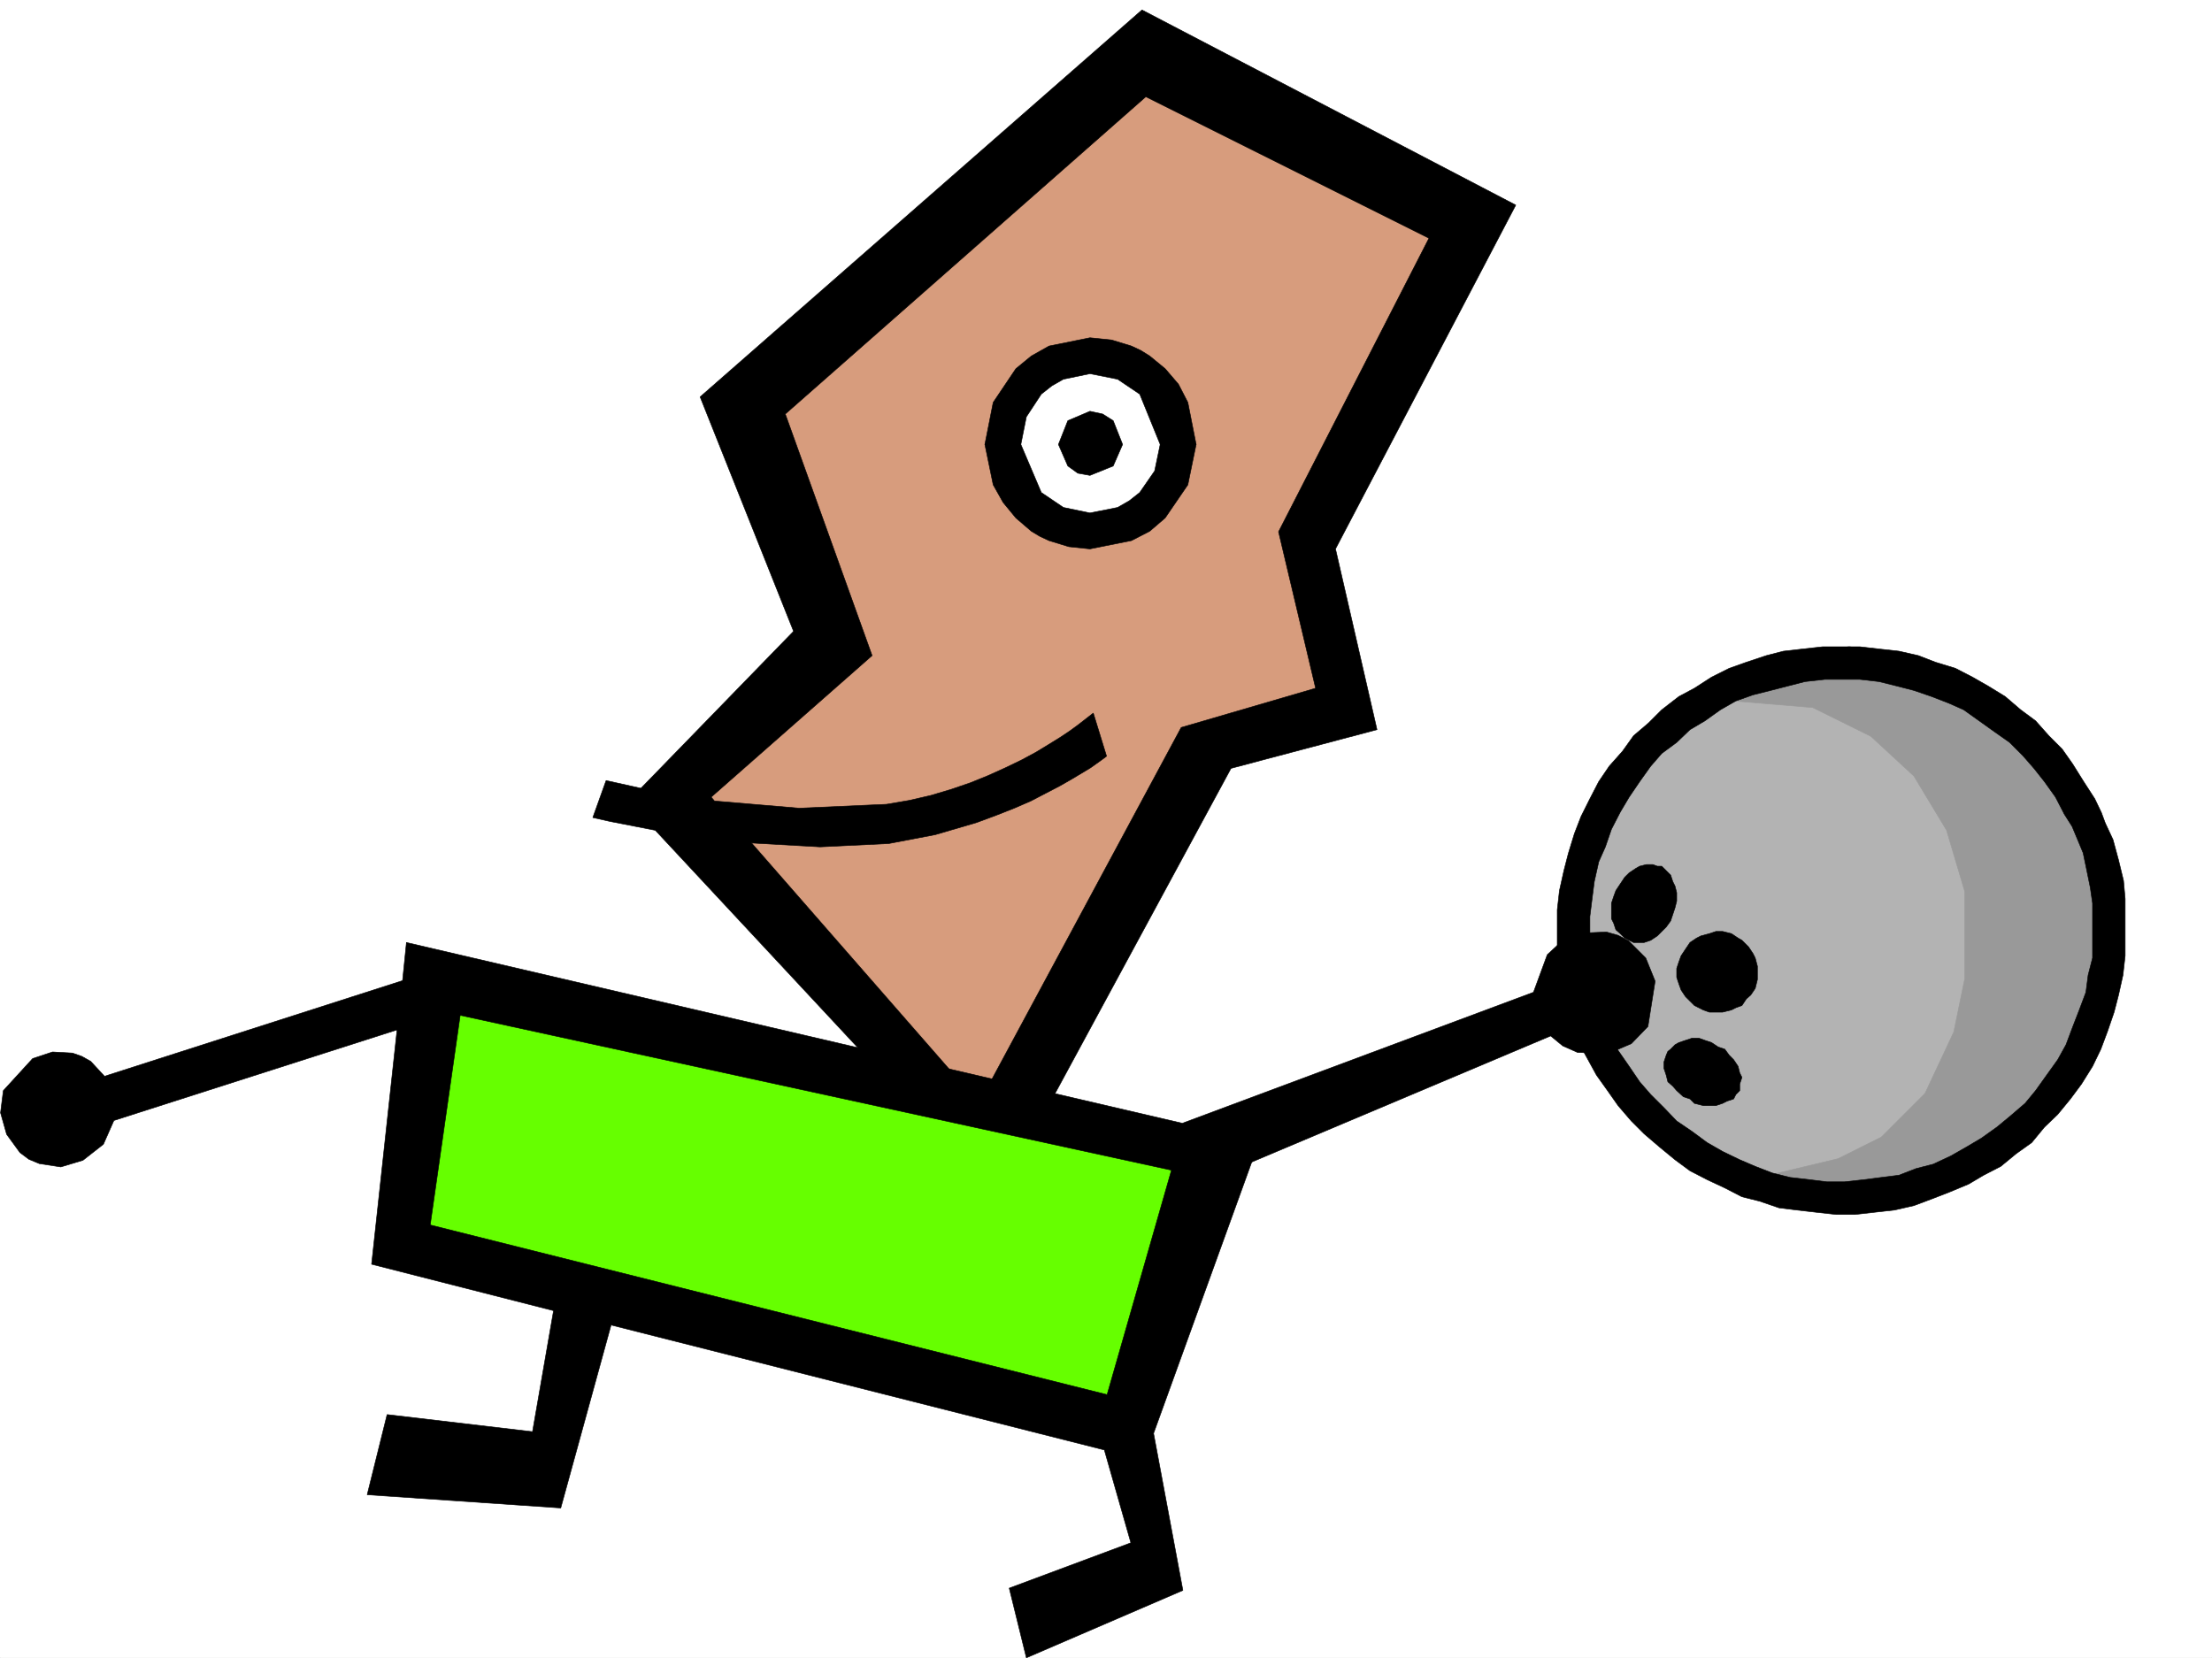
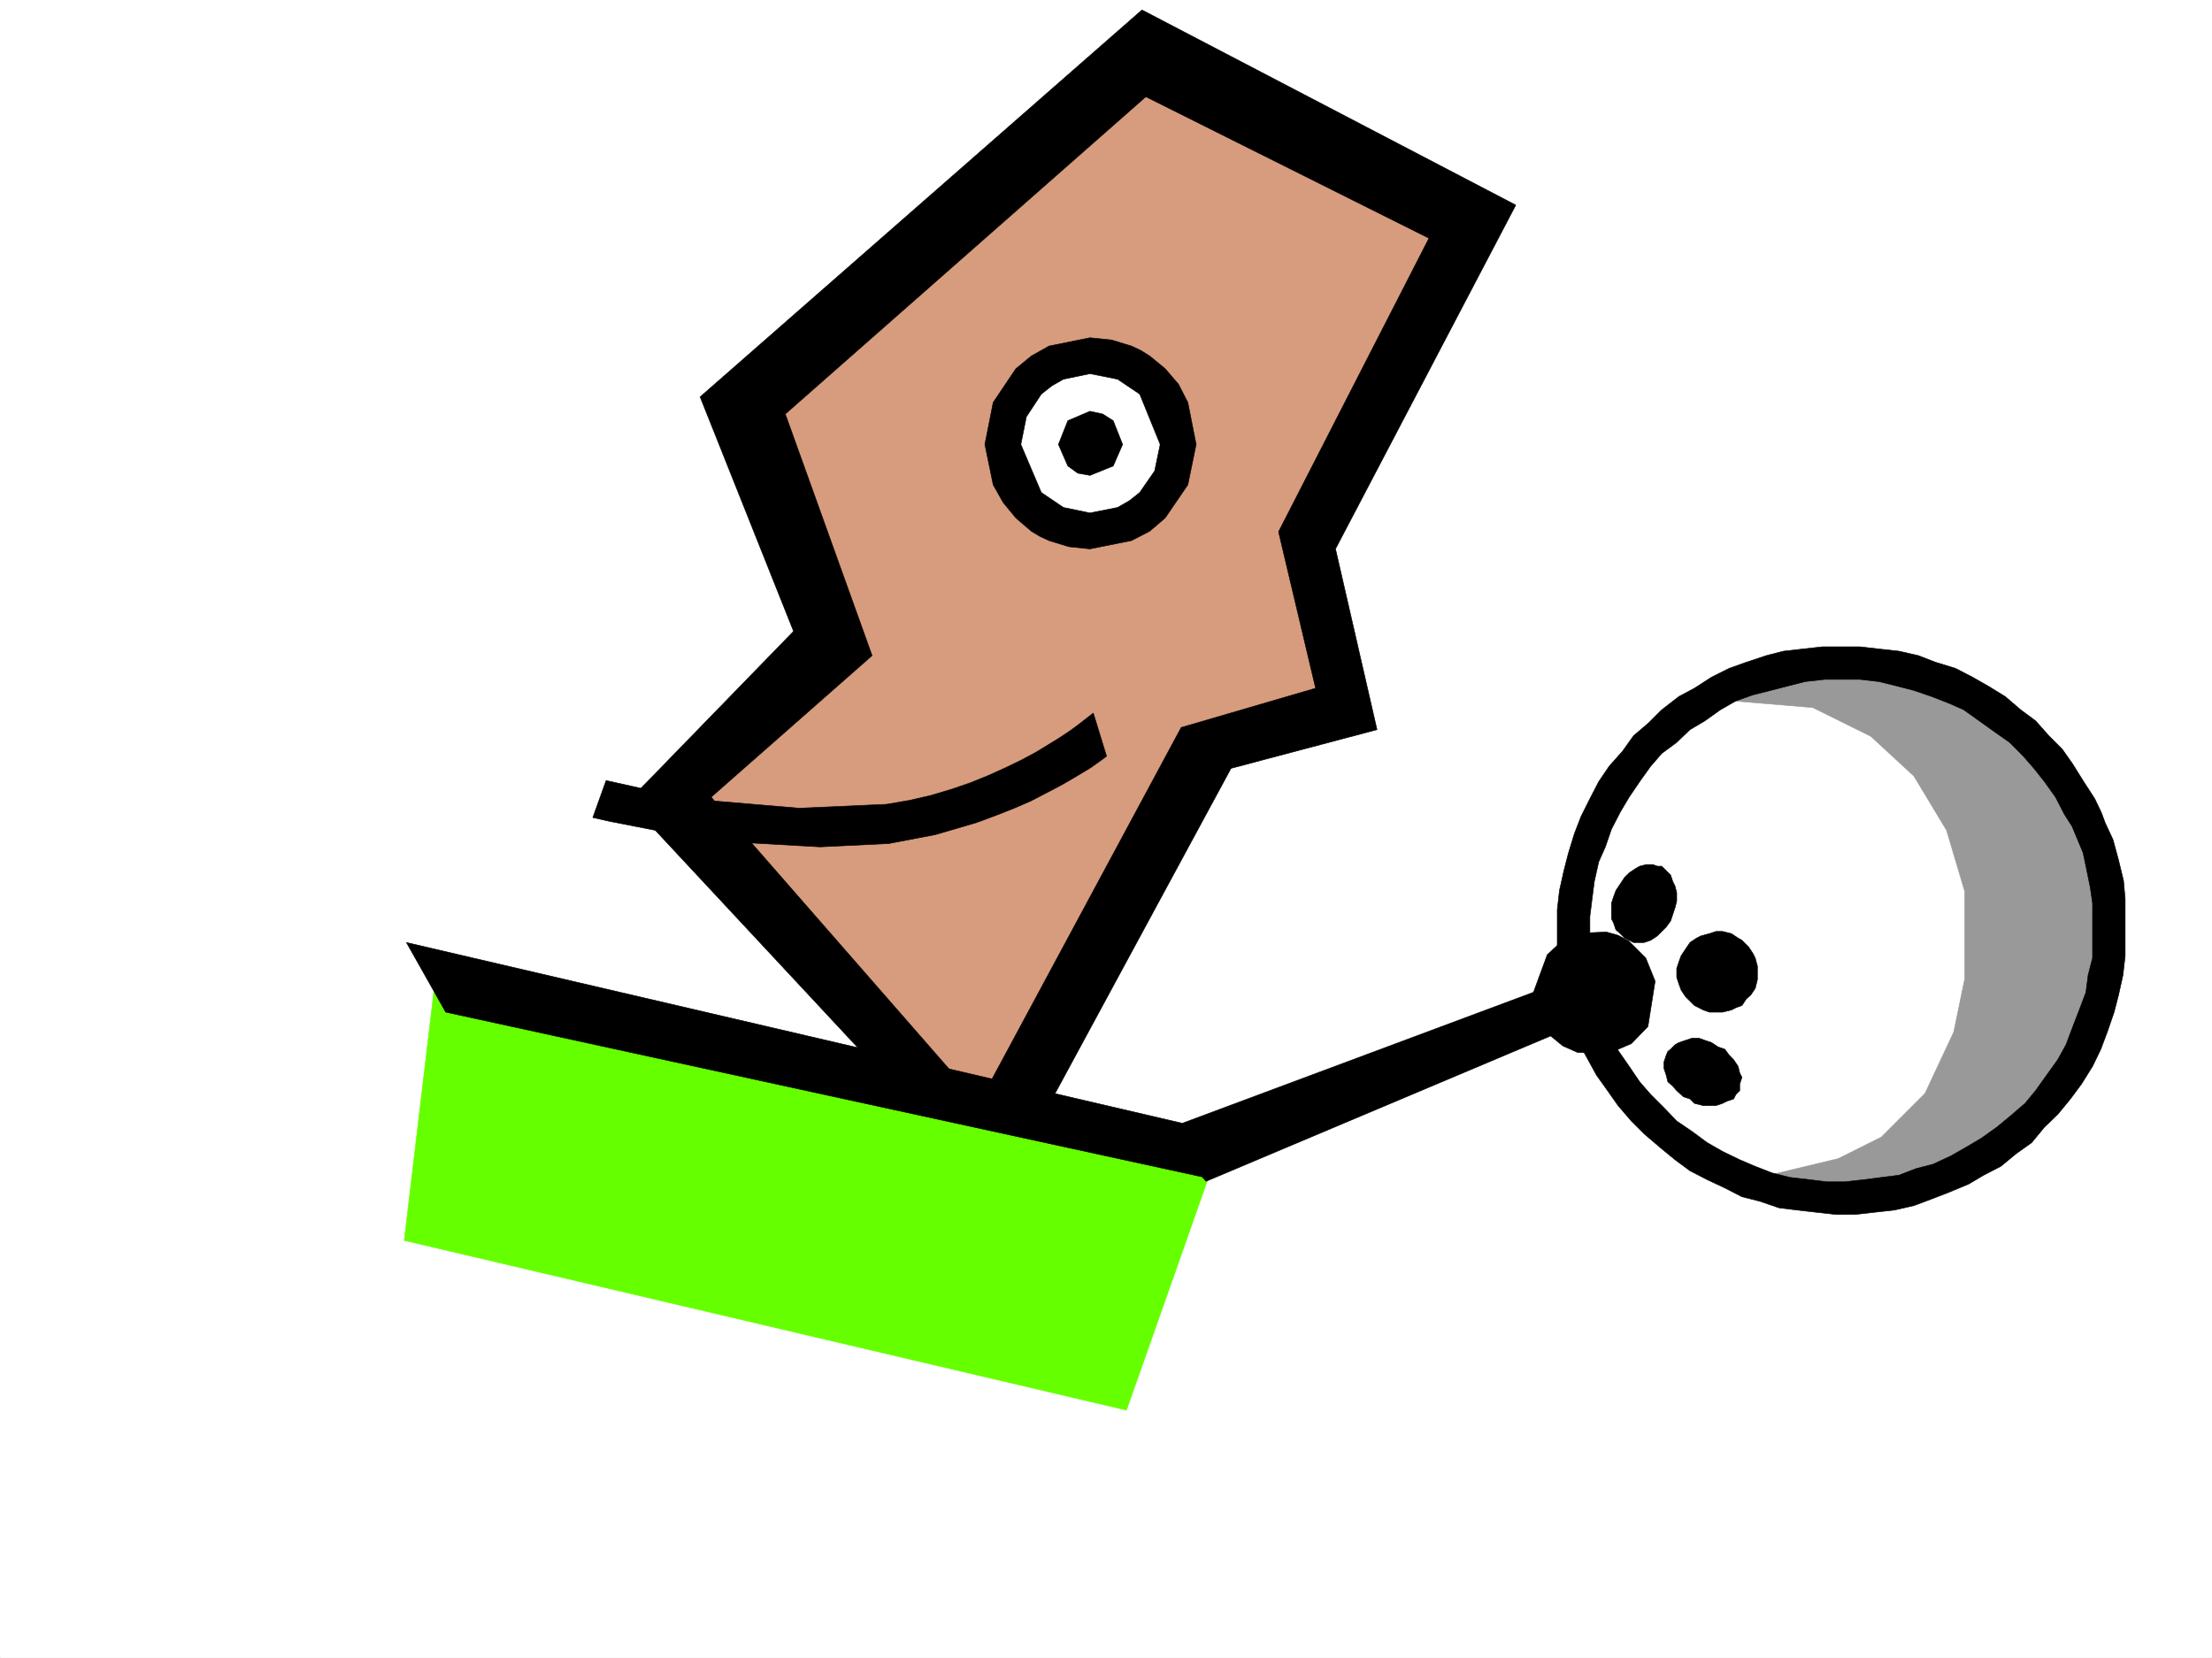
<svg xmlns="http://www.w3.org/2000/svg" width="2997.016" height="2246.638">
  <rect width="100%" height="100%" fill="#333333" stroke="none" />
  <defs>
    <clipPath id="a">
      <path d="M0 0h2997v2244.137H0Zm0 0" />
    </clipPath>
  </defs>
  <path fill="#fff" d="M0 2246.297h2997.016V0H0Zm0 0" />
  <g clip-path="url(#a)" transform="translate(0 2.16)">
    <path fill="#fff" fill-rule="evenodd" stroke="#fff" stroke-linecap="square" stroke-linejoin="bevel" stroke-miterlimit="10" stroke-width=".743" d="M.742 2244.137h2995.531V-2.16H.743Zm0 0" />
  </g>
-   <path fill="#b3b3b3" fill-rule="evenodd" stroke="#b3b3b3" stroke-linecap="square" stroke-linejoin="bevel" stroke-miterlimit="10" stroke-width=".743" d="m2118.906 1286.04 34.45-156.52 131.882-180.524 220.25-73.39 180.606 63.656 117.61 131.843 53.96 117.575 4.496 141.582-62.953 137.043-113.113 112.375-122.149 44.183-176.07-14.976-151.355-83.164-112.372-146.782zm0 0" />
  <path fill="#999" fill-rule="evenodd" stroke="#999" stroke-linecap="square" stroke-linejoin="bevel" stroke-miterlimit="10" stroke-width=".743" d="m2339.156 948.996 116.91 9.734 78.668 38.946 58.418 53.918 44.223 73.43 24.71 83.128v117.614l-14.976 72.644-38.945 83.13-59.195 59.194-58.457 29.207-122.106 29.211 166.328 9.735 141.582-29.207 156.598-156.559 20.254-195.5-44.223-146.781-137.125-131.844-171.57-44.183-127.348 9.738zm0 0" />
  <path fill-rule="evenodd" stroke="#000" stroke-linecap="square" stroke-linejoin="bevel" stroke-miterlimit="10" stroke-width=".743" d="m2847.144 1101.055-8.953-18.727-15.015-23.226-14.977-23.97-14.23-20.214-17.985-17.984-17.988-20.215-20.215-14.977-20.996-17.984-23.226-14.235-20.957-11.964-23.227-12.004-26.977-8.25-23.226-8.992-26.235-5.981-26.98-2.973-26.234-3.011h-50.168l-26.977 3.011-26.238 2.973-23.223 5.98-26.98 8.993-23.227 8.25-23.969 12.004-23.222 14.976-21 11.223-23.223 17.984-17.988 17.95-20.215 17.242-14.973 20.957-17.988 20.253-14.23 20.958-12.004 23.226-11.965 23.969-8.992 23.223-8.25 26.94-5.985 23.228-6.02 26.976-2.972 26.2v53.175l44.184-20.957v-23.227l3.011-23.968 2.97-23.227 6.023-26.937 8.992-20.215 8.25-23.969 11.965-23.227 12.003-20.253 14.231-20.957 14.976-20.958 14.977-17.242 20.254-14.976 17.984-17.242 20.215-11.965 20.996-14.977 20.957-12.004 23.227-8.21 23.969-6.02 23.226-5.985 23.223-5.98 26.98-3.012h47.196l26.234 3.012 23.969 5.98 23.226 5.985 24.008 8.25 23.223 8.992 20.215 8.992 20.996 14.977 20.96 14.976 20.255 14.23 17.945 17.985 15.015 17.207 14.231 17.985 14.977 20.957 12.003 23.226 10.477 16.5 7.508 17.945 7.469 17.989 3.753 17.984 5.981 29.207 3.012 20.961v74.172l-5.98 23.223-3.013 23.226-8.992 23.969-8.996 23.188-8.992 23.968-11.219 20.254-15.015 20.957-14.977 20.957-14.23 17.242-20.957 17.989-17.247 14.23-20.996 14.977-20.214 11.964-20.997 12.004-23.968 11.22-23.227 5.983-23.223 8.993-23.968 3.011-23.227 3.008-26.976 2.973h-23.227l-23.969-2.973-26.238-3.008-23.965-5.984-23.226-8.992-20.997-8.992-23.226-11.223-20.957-12.004-20.254-14.976-20.957-14.23-17.242-17.985-17.989-17.95-14.976-17.242-14.23-20.957-18.731-26.98-42.734 7.508 17.242 31.437 14.976 20.957 14.23 20.254 17.99 20.957 17.241 17.242 20.996 17.95 20.957 17.242 20.254 14.976 23.227 12 23.969 11.223 23.222 11.965 23.97 6.023 26.237 8.992 23.97 2.973 26.233 3.008 26.942 2.973h26.234l26.238-2.973 26.977-3.008 26.2-5.984 24.007-8.992 23.223-8.993 26.941-11.222 20.254-12.004 23.227-11.965 20.957-17.242 20.996-14.977 17.242-20.957 17.988-17.242 17.203-20.957 15.012-20.215 14.977-23.969 11.222-23.226 8.992-23.969 8.993-26.234 6.023-23.227 5.98-26.941 2.973-26.235v-77.144l-2.23-24.711-6.723-27.723-7.508-27.722-10.48-22.442zm0 0" />
  <path fill-rule="evenodd" stroke="#000" stroke-linecap="square" stroke-linejoin="bevel" stroke-miterlimit="10" stroke-width=".743" d="m2345.922 1368.46-12.004 2.974h-17.984l-8.25-2.973-11.965-6.02-5.985-5.984-6.02-5.98-5.984-8.997-3.011-8.25-2.969-8.992v-11.965l2.969-8.992 3.011-8.25 5.985-8.992 6.02-8.953 8.992-6.023 5.984-2.973 11.223-3.008 8.992-3.012h8.992l12.004 3.012 8.992 5.98 5.238 3.012 8.997 8.992 5.98 8.993 3.012 5.984 2.972 11.219v17.988l-2.972 12.004-6.024 8.953-5.98 5.238-5.985 8.996-8.25 3.008zm-138.609-94.386-6.024-3.012-5.98-5.98-5.98-5.242-3.013-8.992-2.972-5.98v-20.997l2.972-8.957 3.012-8.25 11.961-17.984 6.023-5.985 8.993-5.98 5.238-3.012 8.996-2.226h8.992l5.98 2.226h5.985l6.02 5.985 5.984 5.98 3.008 8.992 2.972 6.024 2.27 8.953v11.261l-2.27 8.993-2.972 8.992-3.008 8.953-5.984 8.25-6.02 5.984-5.984 6.02-8.993 5.984-8.992 3.012h-14.234zm52.433 150.536-2.23 5.238-3.008 8.992v8.996l3.008 8.992 2.23 8.992 6.762 5.98 5.242 5.985 8.992 8.25 8.992 3.012 5.985 5.98 11.965 3.012h17.242l8.992-3.012 5.984-3.011 8.993-2.97 3.007-5.984 5.243-5.277v-8.953l3.007-8.996-3.007-6.02-2.23-8.953-6.02-8.992-5.985-6.023-5.98-8.211-8.992-3.012-8.997-5.98-8.992-3.012-8.25-2.973h-8.992l-8.992 2.973-8.996 3.011-5.238 2.973-5.981 6.02zm0 0" />
  <path fill="#d79c7d" fill-rule="evenodd" stroke="#d79c7d" stroke-linecap="square" stroke-linejoin="bevel" stroke-miterlimit="10" stroke-width=".743" d="m1538.234 83.91-536.492 480.11 109.403 297.355-200.817 203.711 321.438 394.75 141.62 38.203 244.259-474.129 206.058-71.16-67.45-226.977 236.009-417.937zm0 0" />
  <path fill="#6f0" fill-rule="evenodd" stroke="#6f0" stroke-linecap="square" stroke-linejoin="bevel" stroke-miterlimit="10" stroke-width=".743" d="m591.895 1309.262-44.184 371.531 978.52 229.945 115.382-327.343zm0 0" />
  <path fill="#fff" fill-rule="evenodd" stroke="#fff" stroke-linecap="square" stroke-linejoin="bevel" stroke-miterlimit="10" stroke-width=".743" d="m1390.629 515.34-31.473 111.59 59.938 86.136 92.902 10.48 71.945-60.683 2.227-115.347-83.906-71.16-85.434 9.734zm0 0" />
  <path fill-rule="evenodd" stroke="#000" stroke-linecap="square" stroke-linejoin="bevel" stroke-miterlimit="10" stroke-width=".743" d="m1334.406 602.219 11.258 54.66 13.492 23.969 17.242 20.957 20.957 17.988 11.223 6.762 12.746 5.984 26.98 8.25 28.465 2.973 56.184-11.223 24.75-12.746 20.961-17.988 30.73-44.926 11.223-54.66-20.215-25.492-28.465 25.492-7.507 35.933-20.215 29.207-14.23 11.262-15.758 8.992-37.458 7.469-35.972-7.469-29.953-20.254-27.719-65.14-21.742-35.973zm0 0" />
  <path fill-rule="evenodd" stroke="#000" stroke-linecap="square" stroke-linejoin="bevel" stroke-miterlimit="10" stroke-width=".743" d="m1620.617 602.219-11.223-56.93-12.746-24.71-17.984-20.997-20.96-17.207-12-7.504-12.75-5.984-26.938-8.25-29.247-2.973-55.445 11.223-23.969 13.488-20.957 17.207-30.734 45.707-11.258 56.93h48.719l7.504-37.457 20.215-30.735 14.234-11.222 15.719-8.992 35.972-7.47 37.458 7.47 29.988 20.214 27.722 68.192zm0 0" />
  <path fill-rule="evenodd" stroke="#000" stroke-linecap="square" stroke-linejoin="bevel" stroke-miterlimit="10" stroke-width=".743" d="m1476.77 644.133 31.472-12.707 12.746-29.207L1508.242 570l-14.23-8.992-17.242-3.754L1446.816 570l-12.746 32.219 12.746 29.207 13.493 9.734zm125.117 877.875L550.684 1277.086l53.214 94.348 1024.97 223.222 5.238 5.98 466.816-196.984 16.46 13.489 20.255 8.992 42.695.742 29.953-12.746 22.48-23.223 9.739-61.43-12.711-31.433-23.223-23.227-14.273-7.468-15.719-4.496-34.445 1.484-25.492 10.48-20.215 18.73-18.73 50.946zm0 0" />
-   <path fill-rule="evenodd" stroke="#000" stroke-linecap="square" stroke-linejoin="bevel" stroke-miterlimit="10" stroke-width=".743" d="m582.902 1659.797 44.223-309.32-76.441-73.391-5.239 51.648-403.824 129.579-18.73-20.215-12.004-6.727-12.746-4.496-26.98-1.484-26.938 8.953-39.727 43.441-3.754 29.988 8.25 29.207 17.988 24.711 11.965 8.996 14.27 5.981 29.207 4.496 29.953-8.992 27.719-21.7 14.234-32.218 383.649-122.852-34.485 317.61 246.524 62.91-28.504 164.023-197.024-23.222-26.98 108.617 262.246 17.95 68.187-247.895 668.336 169.261 35.934 125.824-164.805 61.426 23.223 94.39 212.039-91.378-39.723-212.742 137.121-378.996-94.425-41.914-105.649 368.476zm0 0" />
  <path fill-rule="evenodd" stroke="#000" stroke-linecap="square" stroke-linejoin="bevel" stroke-miterlimit="10" stroke-width=".743" d="m887.883 1125.023 314.676 337.786 85.394-11.965-269.71-308.617 92.901 5.28 92.903-4.495 62.95-12.004 56.187-16.461 26.234-9.738 24.71-9.735 22.485-9.734 20.215-10.52 18.727-9.734 15.757-8.996 26.2-15.719 15.757-11.219 5.981-4.496-17.984-58.418-20.215 15.719-11.262 8.25-13.45 8.992-15.757 9.738-17.242 10.477-19.473 10.48-21.742 10.477-23.223 10.48-23.968 9.735-26.239 8.996-27.718 8.25-29.211 6.723-30.73 5.242-118.356 5.277-114.641-9.734-4.496-5.281 218.02-191.746-117.614-327.305 488.516-429.946 383.61 191.747-203.79 397.726 50.207 212-182.09 53.176-259.976 483.121 80.156 29.207 247.266-456.922 197.808-52.433-56.226-244.922 244.257-465.88-506.46-264.394-598.66 524.293 126.605 317.61-206.8 212.703-47.192-10.477-17.989 50.164 23.227 5.239zm0 0" />
</svg>